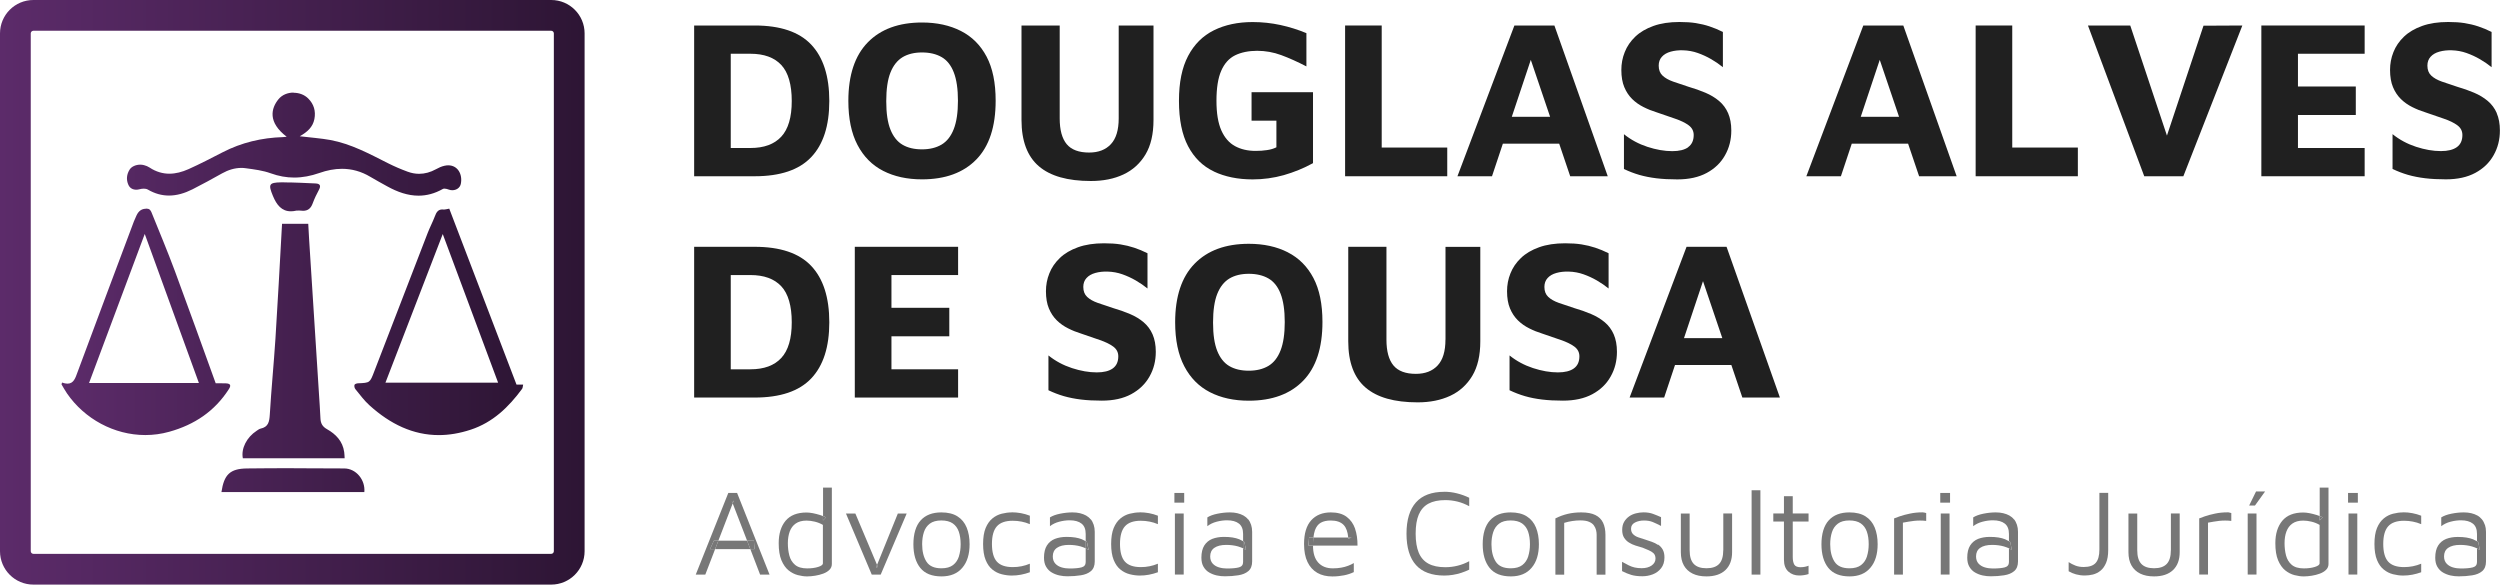
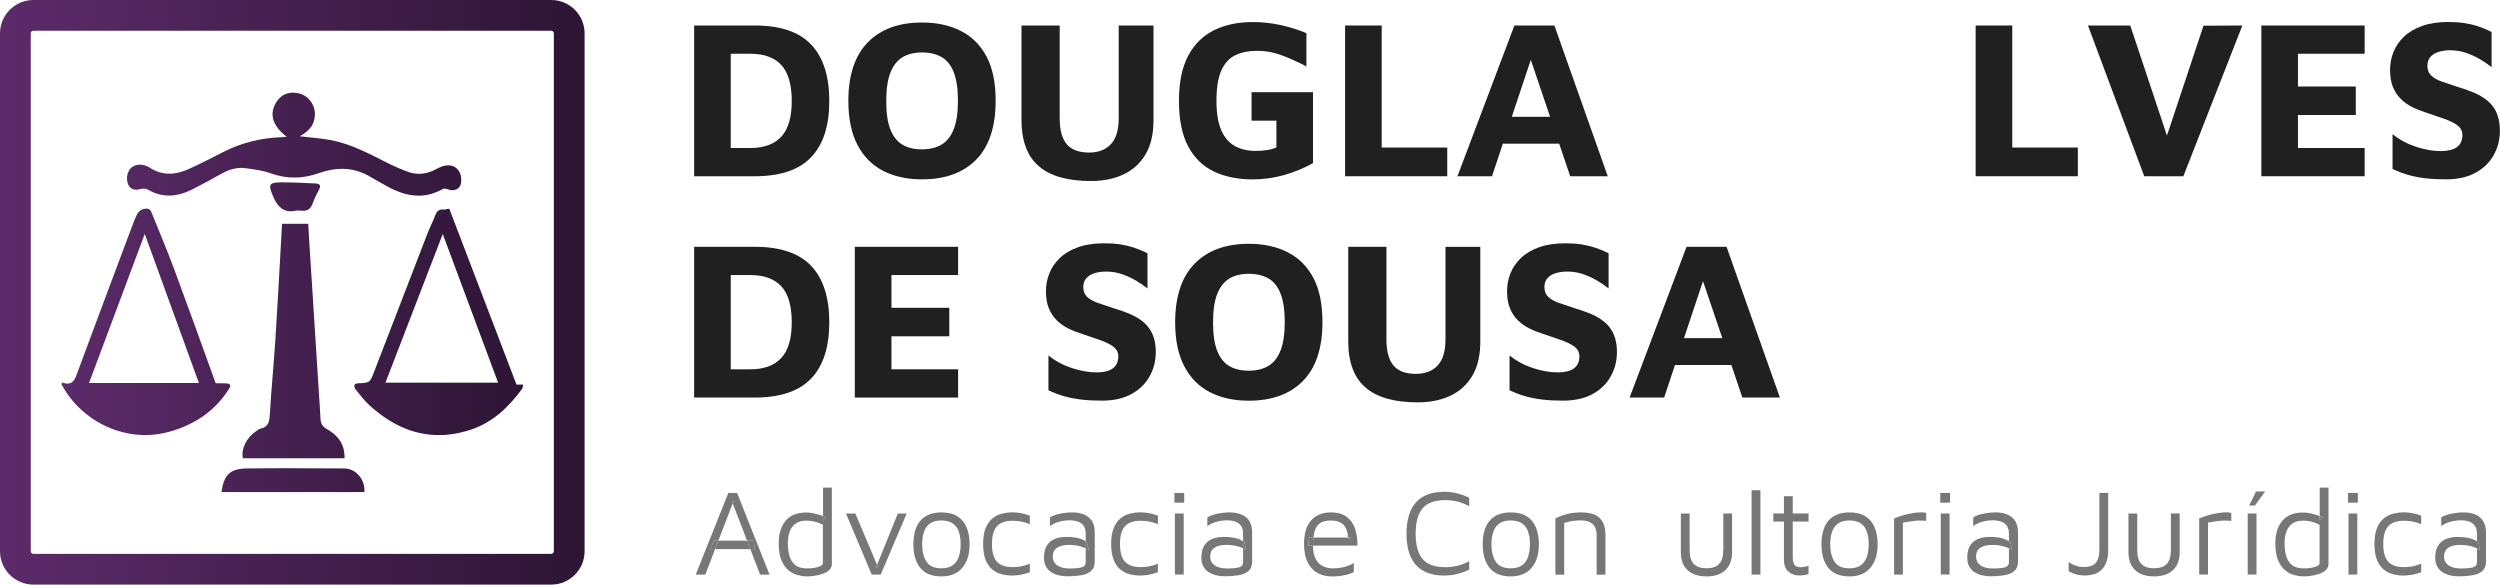
<svg xmlns="http://www.w3.org/2000/svg" id="Camada_1" data-name="Camada 1" viewBox="0 0 500 116.93">
  <defs>
    <style> .cls-1 { fill: url(#Gradiente_sem_nome); } .cls-2 { fill: #777; } .cls-3 { fill: url(#Gradiente_sem_nome_2); } .cls-4 { fill: #202020; } .cls-5 { fill: none; } </style>
    <linearGradient id="Gradiente_sem_nome" data-name="Gradiente sem nome" x1="0" y1="60.59" x2="116.93" y2="60.59" gradientTransform="translate(0 119.06) scale(1 -1)" gradientUnits="userSpaceOnUse">
      <stop offset="0" stop-color="#5c2b6a" />
      <stop offset="1" stop-color="#2d1534" />
    </linearGradient>
    <linearGradient id="Gradiente_sem_nome_2" data-name="Gradiente sem nome 2" x1="12.3" y1="60.6" x2="104.63" y2="60.6" gradientTransform="translate(0 119.06) scale(1 -1)" gradientUnits="userSpaceOnUse">
      <stop offset="0" stop-color="#5c2b6a" />
      <stop offset="1" stop-color="#2d1534" />
    </linearGradient>
  </defs>
  <g>
    <path class="cls-1" d="m110.24,6.15c.29,0,.53.24.53.53v103.56c0,.29-.24.53-.53.53H6.68c-.29,0-.53-.24-.53-.53V6.68c0-.29.24-.53.53-.53h103.56m0-6.15H6.68C2.99,0,0,2.99,0,6.68v103.56c0,3.69,2.99,6.68,6.68,6.68h103.56c3.69,0,6.68-2.99,6.68-6.68V6.68c0-3.69-2.99-6.68-6.68-6.68h0Z" />
    <path class="cls-3" d="m29.17,41.75c-.83,0-1.46.46-1.86,1.32-.19.4-.37.8-.53,1.21-3.76,10.05-7.55,20.08-11.27,30.14-.43,1.18-.77,2.31-2.02,2.31-.3,0-.66-.07-1.08-.22-.04.12-.07.24-.11.36.37.61.7,1.24,1.11,1.83,3.5,5.07,9.41,8.31,15.65,8.31,1.59,0,3.2-.21,4.8-.66,5.05-1.41,9.07-4.1,11.91-8.52.5-.77.32-1.12-.61-1.16-.25,0-.51-.01-.76-.01-.41,0-.82,0-1.26,0-2.73-7.53-5.4-15-8.16-22.44-1.47-3.96-3.11-7.86-4.69-11.77-.11-.27-.35-.61-.58-.66-.2-.04-.38-.07-.56-.07h.01,0Zm-11.36,34.85c3.71-9.92,7.38-19.74,11.14-29.81,3.66,10.08,7.23,19.92,10.83,29.81,0,0-21.97,0-21.97,0Zm72.04-34.87c-.46.08-.74.18-1,.18h-.11c-.1-.01-.2-.02-.28-.02-.85,0-1.2.59-1.49,1.38-.43,1.13-1,2.2-1.44,3.34-3.57,9.21-7.13,18.43-10.67,27.65-.88,2.3-.85,2.3-3.24,2.4-.25,0-.66.14-.72.31-.08.25,0,.64.17.85.91,1.11,1.76,2.29,2.82,3.24,4.18,3.79,8.76,5.96,13.87,5.96,2.04,0,4.16-.35,6.38-1.08,4.44-1.46,7.59-4.52,10.28-8.17.14-.2.13-.51.21-.85h-1.33c-4.49-11.75-8.96-23.44-13.45-35.19h0s0-.01,0-.01Zm-12.76,34.8c3.82-9.92,7.58-19.68,11.46-29.72,3.73,10,7.4,19.87,11.07,29.72h-22.53Zm-15.42-31.77h-5.26c-.02.47-.04.76-.06,1.05-.41,7.31-.79,14.62-1.26,21.93-.33,5.06-.83,10.12-1.13,15.18-.09,1.42-.27,2.48-1.86,2.81-.27.06-.52.27-.77.43-1.99,1.29-3.14,3.55-2.76,5.49h20.36c-.03-.45-.03-.85-.09-1.24-.3-2.16-1.67-3.58-3.45-4.58-.93-.52-1.26-1.19-1.3-2.17-.07-1.65-.2-3.31-.3-4.96-.66-10.24-1.31-20.49-1.96-30.74-.07-1.09-.12-2.17-.18-3.21h0Zm-2.99-26.24c-1.13,0-2.25.44-2.97,1.31-1.5,1.83-2.2,4.61,1.63,7.52-.38.04-.56.07-.73.07-4.25.13-8.29,1.08-12.09,3.04-2.25,1.16-4.5,2.33-6.82,3.37-1.28.57-2.56.91-3.84.91s-2.65-.37-3.94-1.23c-.33-.22-.72-.38-1.11-.48-.25-.07-.5-.1-.76-.1-.85,0-1.73.36-2.12.98-.6.95-.72,2.02-.25,3.06.29.66.89.97,1.57.97.21,0,.43-.03.65-.09.25-.07.56-.12.85-.12s.58.05.79.17c1.43.84,2.85,1.21,4.26,1.21,1.57,0,3.13-.46,4.7-1.25,2-1.01,3.97-2.1,5.92-3.19,1.22-.68,2.51-1.09,3.86-1.09.3,0,.61.02.92.07,1.67.23,3.38.44,4.95,1.01,1.58.57,3.13.85,4.68.85,1.68,0,3.34-.32,5.03-.91,1.52-.54,3.04-.84,4.54-.84,1.93,0,3.83.5,5.68,1.61,1.11.66,2.24,1.27,3.37,1.9,2.06,1.14,4.13,1.86,6.25,1.86,1.6,0,3.21-.4,4.87-1.34.09-.05.2-.07.33-.07.27,0,.61.1.87.2.23.09.46.12.7.12.79,0,1.52-.46,1.69-1.25.4-1.93-.61-3.73-2.51-3.73-.24,0-.48.03-.75.09-.6.13-1.18.4-1.72.7-1.09.6-2.22.91-3.36.91-.75,0-1.52-.14-2.28-.42-1.34-.49-2.67-1.06-3.94-1.7-3.71-1.87-7.38-3.87-11.52-4.64-1.93-.35-3.89-.48-6.13-.75,1.53-.86,2.61-1.83,2.93-3.44.31-1.61-.11-3-1.25-4.13-.77-.76-1.83-1.13-2.88-1.13h0s-.01-.01-.01-.01Zm.08,75.12c-3.11,0-6.23.01-9.35.05-3.41.04-4.6,1.22-5.12,4.72h28.58c.22-2.41-1.63-4.71-4.02-4.72-3.36-.03-6.72-.04-10.08-.04h0Zm-1.91-57.17h-.65c-2.43.04-2.56.42-1.63,2.68.75,1.84,1.77,3.11,3.6,3.11.35,0,.72-.04,1.13-.14.19,0,.37-.01.56-.01.11,0,.22,0,.33.02.15.02.3.03.43.03.95,0,1.56-.48,1.92-1.49.34-.92.77-1.83,1.24-2.69.46-.84.23-1.25-.67-1.29-2.09-.09-4.18-.21-6.26-.21,0,0,0,0,0,0Z" />
  </g>
  <g>
    <g>
      <path class="cls-4" d="m150.94,5.1h-12.11v30.15h12.11c5.12,0,8.88-1.27,11.3-3.82,2.41-2.54,3.62-6.26,3.62-11.23s-1.21-8.73-3.62-11.28c-2.41-2.55-6.18-3.82-11.3-3.82Zm5.31,22.24c-1.4,1.51-3.45,2.26-6.17,2.26h-3.93V10.75h3.93c2.71,0,4.77.74,6.17,2.24,1.4,1.49,2.1,3.95,2.1,7.21s-.7,5.63-2.1,7.14Z" />
      <path class="cls-4" d="m192.19,6.2c-2.21-1.13-4.81-1.7-7.79-1.7-4.64,0-8.26,1.33-10.84,3.97-2.59,2.65-3.89,6.56-3.89,11.71,0,3.55.61,6.49,1.83,8.81,1.22,2.33,2.93,4.05,5.13,5.18,2.2,1.13,4.79,1.7,7.77,1.7,4.67,0,8.29-1.33,10.87-3.98,2.58-2.65,3.86-6.57,3.86-11.75,0-3.58-.6-6.52-1.81-8.81-1.21-2.29-2.91-4-5.13-5.13Zm-1.44,19.62c-.56,1.44-1.37,2.46-2.44,3.1-1.07.63-2.37.95-3.91.95s-2.83-.3-3.89-.92c-1.05-.61-1.86-1.63-2.42-3.03s-.84-3.26-.84-5.67.28-4.33.84-5.74,1.37-2.43,2.42-3.07c1.05-.63,2.35-.95,3.89-.95s2.84.31,3.91.92,1.89,1.63,2.44,3.05c.56,1.42.84,3.34.84,5.69s-.28,4.24-.84,5.67Z" />
      <path class="cls-4" d="m218.18,36.2c2.47,0,4.64-.43,6.51-1.31,1.86-.87,3.34-2.21,4.41-4s1.6-4.09,1.6-6.89V5.1h-6.96v18.58c0,2.32-.52,4.04-1.56,5.15-1.04,1.12-2.49,1.68-4.36,1.68-2.05,0-3.55-.56-4.48-1.68s-1.4-2.83-1.4-5.15V5.1h-7.64v18.89c0,4.19,1.16,7.27,3.46,9.25s5.77,2.96,10.42,2.96c0,0,.01,0,.01,0Z" />
      <path class="cls-4" d="m242.77,34.3c2.21,1.05,4.8,1.58,7.75,1.58h.02c2.1,0,4.18-.28,6.21-.85,2.03-.58,3.98-1.37,5.85-2.4v-14.19h-12.29v5.69h4.97v5.33c-.54.27-1.17.46-1.88.56-.71.11-1.47.16-2.28.16-1.57,0-2.93-.31-4.11-.95s-2.09-1.68-2.74-3.14-.98-3.42-.98-5.94.31-4.53.95-5.99c.64-1.47,1.56-2.49,2.78-3.1,1.22-.6,2.75-.9,4.41-.9s3.26.29,4.81.86c1.55.57,3.24,1.33,5.04,2.26v-6.65c-1.66-.69-3.4-1.24-5.2-1.63-1.81-.39-3.66-.59-5.56-.59-2.95,0-5.53.55-7.75,1.65-2.21,1.1-3.93,2.81-5.15,5.13-1.22,2.32-1.83,5.25-1.83,8.99s.61,6.76,1.83,9.07,2.93,3.99,5.15,5.04Z" />
      <polygon class="cls-4" points="289.45 29.51 276.34 29.51 276.34 5.1 269.02 5.1 269.02 35.25 289.45 35.25 289.45 29.51" />
      <path class="cls-4" d="m311.84,28.74l2.2,6.51h7.51l-10.67-30.15h-8l-11.39,30.15h6.91l2.17-6.51h11.28,0Zm-5.68-16.77l3.86,11.39h-7.66s3.8-11.39,3.8-11.39Z" />
-       <path class="cls-4" d="m337.65,29.44c-.74.53-1.8.79-3.19.79-1.57,0-3.22-.29-4.97-.86-1.75-.57-3.32-1.42-4.7-2.53v6.96c.99.48,2.02.87,3.07,1.18,1.05.3,2.2.53,3.44.68,1.24.15,2.62.22,4.16.22h0c2.33,0,4.28-.43,5.88-1.29s2.82-2.03,3.66-3.53c.85-1.49,1.26-3.14,1.26-4.95,0-1.36-.22-2.51-.64-3.48-.42-.97-1.03-1.78-1.81-2.44-.79-.66-1.7-1.21-2.74-1.65-1.03-.44-2.17-.84-3.41-1.2-1.11-.36-2.12-.7-3.03-1.02s-1.61-.72-2.12-1.2c-.51-.48-.77-1.14-.77-1.99,0-.72.21-1.31.64-1.78.42-.47,1.01-.81,1.76-1.02s1.58-.3,2.48-.27c1.03.03,2.01.21,2.94.54s1.83.74,2.69,1.24c.86.5,1.63,1.03,2.33,1.6v-7.05c-.9-.45-1.79-.82-2.67-1.11-.87-.29-1.79-.51-2.74-.66-.95-.15-2.04-.22-3.28-.22-1.99,0-3.73.26-5.2.79-1.48.53-2.69,1.24-3.64,2.15-.95.91-1.65,1.93-2.1,3.08-.46,1.14-.68,2.33-.68,3.57,0,1.36.2,2.51.59,3.44.39.94.92,1.73,1.58,2.38.66.65,1.42,1.18,2.26,1.6.85.43,1.7.77,2.58,1.04,1.39.48,2.64.91,3.75,1.29s2.01.81,2.69,1.31,1.02,1.15,1.02,1.96c0,1.08-.37,1.89-1.11,2.42Z" />
-       <path class="cls-4" d="m372.66,5.1l-11.39,30.15h6.91l2.17-6.51h11.27l2.2,6.51h7.51l-10.67-30.15h-8,0Zm-.51,18.26l3.8-11.39,3.86,11.39h-7.66Z" />
      <polygon class="cls-4" points="402.45 5.1 395.13 5.1 395.13 35.25 415.57 35.25 415.57 29.51 402.45 29.51 402.45 5.1" />
      <polygon class="cls-4" points="433.39 27.12 426.05 5.1 417.59 5.1 428.85 35.25 428.85 35.25 436.67 35.25 448.47 5.1 440.7 5.14 433.39 27.12" />
      <polygon class="cls-4" points="452.27 35.25 472.93 35.25 472.93 29.6 459.59 29.6 459.59 23 471.16 23 471.16 17.3 459.59 17.3 459.59 10.75 472.93 10.75 472.93 5.1 452.27 5.1 452.27 35.25" />
      <path class="cls-4" d="m499.36,22.63c-.42-.97-1.03-1.78-1.81-2.44-.79-.66-1.7-1.21-2.74-1.65-1.03-.44-2.17-.84-3.41-1.2-1.11-.36-2.12-.7-3.03-1.02s-1.61-.72-2.12-1.2c-.51-.48-.77-1.14-.77-1.99,0-.72.21-1.31.64-1.78.42-.47,1.01-.81,1.76-1.02s1.58-.3,2.48-.27c1.03.03,2.01.21,2.94.54s1.83.74,2.69,1.24c.86.5,1.63,1.03,2.33,1.6v-7.05c-.9-.45-1.79-.82-2.67-1.11-.87-.29-1.79-.51-2.74-.66-.95-.15-2.04-.22-3.28-.22-1.99,0-3.73.26-5.2.79-1.48.53-2.69,1.24-3.64,2.15-.95.91-1.65,1.93-2.1,3.08-.46,1.14-.68,2.33-.68,3.57,0,1.36.2,2.51.59,3.44.39.94.92,1.73,1.58,2.38.66.65,1.42,1.18,2.26,1.6.85.43,1.7.77,2.58,1.04,1.39.48,2.64.91,3.75,1.29s2.01.81,2.69,1.31,1.02,1.15,1.02,1.96c0,1.08-.37,1.89-1.11,2.42s-1.8.79-3.19.79c-1.57,0-3.22-.29-4.97-.86-1.75-.57-3.32-1.42-4.7-2.53v6.96c.99.48,2.02.87,3.07,1.18,1.05.3,2.2.53,3.44.68s2.62.22,4.16.22h0c2.33,0,4.28-.43,5.88-1.29s2.82-2.03,3.66-3.53c.85-1.49,1.26-3.14,1.26-4.95,0-1.36-.22-2.51-.64-3.48h0Z" />
      <path class="cls-4" d="m150.94,49.36h-12.11v30.15h12.11c5.12,0,8.88-1.27,11.3-3.82,2.41-2.54,3.62-6.26,3.62-11.23s-1.21-8.73-3.62-11.28c-2.41-2.55-6.18-3.82-11.3-3.82Zm5.31,22.24c-1.4,1.51-3.45,2.26-6.17,2.26h-3.93v-18.85h3.93c2.71,0,4.77.74,6.17,2.24,1.4,1.49,2.1,3.95,2.1,7.21s-.7,5.63-2.1,7.14Z" />
      <polygon class="cls-4" points="170.96 79.51 191.62 79.51 191.62 73.86 178.29 73.86 178.29 67.26 189.86 67.26 189.86 61.56 178.29 61.56 178.29 55.01 191.62 55.01 191.62 49.36 170.96 49.36 170.96 79.51" />
      <path class="cls-4" d="m228.73,64.45c-.79-.66-1.7-1.21-2.74-1.65-1.03-.44-2.17-.84-3.41-1.2-1.11-.36-2.12-.7-3.03-1.02s-1.61-.72-2.12-1.2c-.51-.48-.77-1.14-.77-1.99,0-.72.21-1.31.64-1.78.42-.47,1.01-.81,1.76-1.02s1.58-.3,2.48-.27c1.03.03,2.01.21,2.94.54s1.83.74,2.69,1.24,1.63,1.03,2.33,1.6v-7.05c-.9-.45-1.79-.82-2.67-1.11s-1.79-.51-2.74-.66c-.95-.15-2.04-.22-3.28-.22-1.99,0-3.73.26-5.2.79-1.48.53-2.69,1.24-3.64,2.15-.95.91-1.65,1.93-2.1,3.08-.46,1.14-.68,2.33-.68,3.57,0,1.36.2,2.51.59,3.44.39.94.92,1.73,1.58,2.38s1.42,1.18,2.26,1.6c.85.43,1.7.77,2.58,1.04,1.38.48,2.64.91,3.75,1.29s2.01.81,2.69,1.31,1.02,1.15,1.02,1.96c0,1.08-.37,1.89-1.11,2.42-.74.53-1.8.79-3.19.79-1.57,0-3.22-.29-4.97-.86s-3.32-1.42-4.7-2.53v6.96c1,.48,2.02.87,3.08,1.18,1.05.3,2.2.53,3.44.68,1.24.15,2.62.22,4.16.22h0c2.32,0,4.28-.43,5.87-1.29s2.82-2.03,3.66-3.53c.85-1.49,1.26-3.14,1.26-4.95,0-1.36-.22-2.51-.64-3.48-.42-.97-1.03-1.78-1.81-2.44h0Z" />
      <path class="cls-4" d="m257.56,50.46c-2.21-1.13-4.81-1.7-7.79-1.7-4.64,0-8.26,1.33-10.85,3.98-2.59,2.65-3.89,6.56-3.89,11.71,0,3.55.61,6.49,1.83,8.81,1.22,2.33,2.93,4.05,5.13,5.18,2.2,1.13,4.79,1.7,7.77,1.7h0c4.67,0,8.29-1.34,10.87-3.99,2.58-2.65,3.86-6.57,3.86-11.75,0-3.58-.6-6.52-1.81-8.81s-2.91-4-5.13-5.13Zm-1.45,19.63c-.56,1.44-1.37,2.46-2.44,3.1-1.07.63-2.37.95-3.91.95s-2.83-.3-3.89-.92c-1.05-.61-1.86-1.63-2.42-3.03s-.84-3.26-.84-5.67.28-4.33.84-5.74,1.37-2.43,2.42-3.07c1.05-.63,2.35-.95,3.89-.95s2.84.31,3.91.92,1.89,1.63,2.44,3.05c.56,1.42.84,3.34.84,5.69s-.28,4.24-.84,5.67Z" />
      <path class="cls-4" d="m289.09,67.94c0,2.32-.52,4.04-1.56,5.15-1.04,1.12-2.49,1.68-4.36,1.68-2.05,0-3.55-.56-4.48-1.68s-1.4-2.83-1.4-5.15v-18.58h-7.64v18.9c0,4.19,1.16,7.27,3.46,9.25s5.77,2.96,10.42,2.96h.01c2.47,0,4.64-.44,6.51-1.31,1.86-.87,3.34-2.21,4.41-4s1.6-4.09,1.6-6.89v-18.9h-6.96v18.58Z" />
      <path class="cls-4" d="m320.95,64.45c-.79-.66-1.7-1.21-2.74-1.65-1.03-.44-2.17-.84-3.41-1.2-1.11-.36-2.12-.7-3.03-1.02s-1.61-.72-2.12-1.2c-.51-.48-.77-1.14-.77-1.99,0-.72.21-1.31.64-1.78.42-.47,1.01-.81,1.76-1.02s1.58-.3,2.48-.27c1.03.03,2.01.21,2.94.54s1.83.74,2.69,1.24,1.63,1.03,2.33,1.6v-7.05c-.9-.45-1.79-.82-2.67-1.11s-1.79-.51-2.74-.66c-.95-.15-2.04-.22-3.28-.22-1.99,0-3.73.26-5.2.79-1.48.53-2.69,1.24-3.64,2.15-.95.91-1.65,1.93-2.1,3.08-.46,1.14-.68,2.33-.68,3.57,0,1.36.2,2.51.59,3.44.39.94.92,1.73,1.58,2.38s1.42,1.18,2.26,1.6c.85.43,1.7.77,2.58,1.04,1.38.48,2.64.91,3.75,1.29s2.01.81,2.69,1.31,1.02,1.15,1.02,1.96c0,1.08-.37,1.89-1.11,2.42-.74.53-1.8.79-3.19.79-1.57,0-3.22-.29-4.97-.86s-3.32-1.42-4.7-2.53v6.96c1,.48,2.02.87,3.08,1.18s2.2.53,3.44.68c1.24.15,2.62.22,4.16.22h0c2.33,0,4.28-.43,5.88-1.29s2.82-2.03,3.66-3.53c.85-1.49,1.26-3.14,1.26-4.95,0-1.36-.22-2.51-.64-3.48-.42-.97-1.03-1.78-1.81-2.44h0Z" />
      <path class="cls-4" d="m337.31,49.36l-11.39,30.15h6.91l2.17-6.51h11.27l2.2,6.51h7.51l-10.67-30.15h-8,0Zm-.51,18.26l3.8-11.39,3.86,11.39h-7.66Z" />
    </g>
    <g>
      <path class="cls-5" d="m398.42,108.99c-1.03,0-1.82.2-2.38.59s-.83.96-.83,1.71c0,.61.17,1.08.5,1.44s.76.61,1.27.76,1.04.22,1.58.22c1.06,0,1.86-.08,2.41-.23s.82-.51.82-1.06v-2.74c-.3-.14-.64-.27-1.04-.38-.71-.2-1.49-.3-2.34-.3h0Z" />
      <path class="cls-5" d="m460.65,104.11c-.88,0-1.6.2-2.15.58-.55.38-.95.92-1.2,1.59-.25.68-.38,1.47-.38,2.36s.09,1.7.3,2.46c.2.76.57,1.37,1.13,1.85s1.37.71,2.43.71h0c.85,0,1.59-.09,2.22-.29s.94-.44.94-.74v-7.66c-.51-.3-1.05-.51-1.63-.65s-1.13-.21-1.65-.21h0Z" />
      <path class="cls-5" d="m161.32,104.11c-.88,0-1.6.2-2.15.58s-.95.92-1.2,1.59c-.25.68-.38,1.47-.38,2.36s.1,1.7.3,2.46.57,1.37,1.13,1.85,1.37.71,2.43.71h0c.85,0,1.59-.09,2.22-.29s.94-.44.94-.74v-7.66c-.51-.3-1.05-.51-1.63-.65-.58-.14-1.13-.21-1.65-.21h0Z" />
      <path class="cls-5" d="m213.76,108.99c-1.03,0-1.82.2-2.38.59-.56.39-.83.96-.83,1.71,0,.61.17,1.08.5,1.44s.76.61,1.27.76c.51.14,1.04.22,1.58.22,1.06,0,1.86-.08,2.41-.23s.82-.51.82-1.06v-2.74c-.3-.14-.64-.27-1.04-.38-.71-.2-1.49-.3-2.34-.3h0Z" />
      <path class="cls-5" d="m190.57,104.68c-.56-.39-1.33-.59-2.29-.59s-1.75.21-2.3.64c-.56.43-.95.99-1.18,1.7-.24.71-.35,1.52-.35,2.41,0,1.44.29,2.6.86,3.49s1.57,1.34,2.99,1.34h0c1,0,1.77-.22,2.33-.66s.95-1.01,1.18-1.74c.24-.73.35-1.54.35-2.43,0-.96-.12-1.8-.37-2.51s-.65-1.26-1.21-1.65h0Z" />
      <path class="cls-5" d="m268.76,105c-.56-.61-1.42-.9-2.59-.9-.8,0-1.47.14-1.99.44s-.92.8-1.18,1.53c-.14.39-.24.87-.3,1.43h6.96c-.08-1.09-.37-1.94-.9-2.5h0Z" />
-       <path class="cls-5" d="m492.02,108.99c-1.03,0-1.82.2-2.38.59s-.83.96-.83,1.71c0,.61.17,1.08.51,1.44.33.36.76.61,1.27.76s1.04.22,1.58.22c1.06,0,1.86-.08,2.41-.23s.82-.51.82-1.06v-2.73c-.3-.14-.64-.27-1.05-.39-.71-.2-1.49-.3-2.34-.3h0Z" />
+       <path class="cls-5" d="m492.02,108.99c-1.03,0-1.82.2-2.38.59s-.83.96-.83,1.71c0,.61.17,1.08.51,1.44.33.36.76.61,1.27.76s1.04.22,1.58.22c1.06,0,1.86-.08,2.41-.23v-2.73c-.3-.14-.64-.27-1.05-.39-.71-.2-1.49-.3-2.34-.3h0Z" />
      <path class="cls-5" d="m372.17,104.68c-.56-.39-1.33-.59-2.29-.59s-1.75.21-2.3.64c-.56.43-.95.99-1.18,1.7-.24.71-.35,1.52-.35,2.41,0,1.44.29,2.6.86,3.49s1.57,1.34,2.99,1.34h0c1,0,1.77-.22,2.33-.66.56-.43.95-1.01,1.18-1.74.24-.73.35-1.54.35-2.43,0-.96-.12-1.8-.37-2.51s-.65-1.26-1.21-1.65h0Z" />
      <polygon class="cls-5" points="146.54 100.68 143.67 108.14 149.42 108.14 146.54 100.68" />
-       <path class="cls-5" d="m245.24,108.99c-1.03,0-1.82.2-2.38.59-.56.39-.83.96-.83,1.71,0,.61.17,1.08.5,1.44s.76.61,1.27.76c.51.14,1.04.22,1.58.22,1.06,0,1.86-.08,2.41-.23s.82-.51.82-1.06v-2.74c-.3-.14-.64-.27-1.04-.38-.71-.2-1.49-.3-2.34-.3h0Z" />
      <path class="cls-5" d="m304.43,104.68c-.56-.39-1.33-.59-2.29-.59s-1.75.21-2.3.64c-.56.43-.95.99-1.18,1.7-.24.71-.35,1.52-.35,2.41,0,1.44.29,2.6.86,3.49s1.57,1.34,2.99,1.34h0c1,0,1.77-.22,2.33-.66s.95-1.01,1.18-1.74c.24-.73.35-1.54.35-2.43,0-.96-.12-1.8-.37-2.51s-.65-1.26-1.21-1.65h0Z" />
      <polygon class="cls-2" points="150.78 108.14 149.42 108.14 150.07 109.83 150.9 109.83 150.78 108.14" />
      <polygon class="cls-2" points="143.67 108.14 143.02 109.83 150.07 109.83 149.42 108.14 143.67 108.14" />
      <polygon class="cls-2" points="142.77 108.14 142.01 109.83 143.02 109.83 143.67 108.14 142.77 108.14" />
      <polygon class="cls-2" points="146.37 100.23 146.54 100.68 146.74 100.17 146.37 100.23" />
      <polygon class="cls-2" points="145.66 98.59 139.15 114.92 141.06 114.92 143.02 109.83 142.01 109.83 142.01 109.83 142.01 109.83 142.77 108.14 143.67 108.14 146.54 100.68 146.37 100.23 146.74 100.17 146.54 100.68 149.42 108.14 150.78 108.14 150.9 109.83 150.07 109.83 152.02 114.92 153.91 114.92 147.42 98.59 145.66 98.59" />
      <path class="cls-2" d="m165.21,103.48c-.17-.09-.38-.18-.61-.27v.88l.61-.61Z" />
      <path class="cls-2" d="m164.59,103.21c.23.09.44.17.61.27l-.61.61v-.88c-.17-.07-.35-.13-.56-.2-.48-.15-.95-.27-1.44-.37-.49-.09-.91-.14-1.27-.14-1.88,0-3.27.55-4.2,1.65-.92,1.11-1.38,2.6-1.38,4.49,0,1.4.18,2.54.55,3.42.37.87.85,1.55,1.42,2.01s1.2.78,1.85.95c.66.17,1.27.26,1.86.26.51,0,1.04-.05,1.61-.14.57-.09,1.11-.23,1.62-.42.51-.19.92-.44,1.24-.76s.48-.71.48-1.16v-15.28h-1.76v5.68h0Zm0,9.43c0,.3-.31.54-.94.74s-1.37.3-2.22.3h0c-1.06,0-1.87-.24-2.43-.72s-.93-1.09-1.13-1.85-.3-1.57-.3-2.46.13-1.68.38-2.36c.25-.67.65-1.21,1.2-1.59.55-.38,1.26-.58,2.15-.58.53,0,1.08.07,1.65.21.58.14,1.12.35,1.63.65v7.66h0Z" />
      <polygon class="cls-2" points="175.41 112.98 175.58 113.4 175.19 113.5 175.41 112.98 171.07 102.7 169.19 102.7 174.35 114.92 174.36 114.92 176.14 114.92 181.34 102.7 179.57 102.7 175.41 112.98" />
      <polygon class="cls-2" points="175.58 113.4 175.41 112.98 175.19 113.5 175.58 113.4" />
      <path class="cls-2" d="m191.49,103.27c-.83-.53-1.91-.79-3.23-.79-1.78,0-3.16.53-4.12,1.59-.98,1.06-1.46,2.75-1.46,4.77s.46,3.6,1.38,4.74c.92,1.14,2.34,1.7,4.25,1.7h0c1.8,0,3.19-.58,4.15-1.72.98-1.14,1.46-2.72,1.46-4.72,0-1.28-.2-2.39-.59-3.34s-1-1.7-1.83-2.22h0Zm.3,8c-.23.73-.63,1.31-1.18,1.74-.56.43-1.33.65-2.33.65h0c-1.42,0-2.42-.44-2.99-1.33s-.86-2.05-.86-3.49c0-.9.12-1.7.35-2.41.23-.72.63-1.28,1.18-1.7s1.34-.64,2.3-.64,1.73.2,2.29.59.97.95,1.21,1.65.37,1.55.37,2.51c0,.9-.12,1.7-.35,2.43h0Z" />
      <path class="cls-2" d="m202.34,102.48c-.65,0-1.31.09-1.99.26-.68.17-1.3.48-1.86.94s-1.02,1.1-1.36,1.92-.51,1.89-.51,3.19.17,2.38.51,3.21c.34.83.79,1.47,1.36,1.92.56.45,1.18.76,1.86.93.67.17,1.34.26,1.99.26h0c.62,0,1.24-.05,1.85-.17.61-.12,1.21-.28,1.78-.49v-1.71c-.53.22-1.09.4-1.66.51-.57.12-1.16.17-1.76.17-1.45,0-2.51-.36-3.17-1.09-.66-.73-.99-1.92-.99-3.54s.33-2.79.99-3.53c.66-.74,1.72-1.11,3.17-1.11.61,0,1.19.06,1.76.17s1.12.28,1.66.51v-1.69c-.57-.22-1.16-.4-1.78-.51s-1.23-.17-1.85-.17h0Z" />
      <path class="cls-2" d="m218.13,103.88c-.25-.32-.56-.58-.92-.78s-.77-.35-1.22-.46c-.46-.11-.95-.16-1.5-.16-.79,0-1.63.09-2.47.26-.85.17-1.52.42-2.03.74v1.76c.52-.41,1.14-.71,1.87-.9.72-.19,1.42-.28,2.07-.28,1.03,0,1.82.22,2.38.66.56.44.83,1.13.83,2.08v1.45c.08.04.17.09.25.14l.34,1.62c-.16-.12-.36-.23-.59-.34v2.74c0,.55-.27.91-.82,1.06s-1.35.23-2.41.23c-.54,0-1.07-.07-1.58-.22s-.94-.4-1.27-.76-.5-.84-.5-1.44c0-.75.27-1.32.83-1.71s1.35-.59,2.38-.59c.85,0,1.63.1,2.34.3.4.12.74.25,1.04.38v-1.42c-.25-.14-.51-.27-.79-.39-.38-.15-.82-.27-1.31-.35s-1.07-.12-1.74-.12c-.88,0-1.66.14-2.34.4-.67.27-1.21.72-1.59,1.32s-.58,1.42-.58,2.43c0,.74.14,1.34.43,1.83s.66.87,1.13,1.14c.46.27.97.47,1.52.59.54.12,1.08.17,1.63.17h0c.95,0,1.83-.07,2.66-.2s1.5-.4,2.01-.83.77-1.07.77-1.94v-5.92c0-.52-.07-.99-.21-1.41s-.33-.79-.59-1.11h0Z" />
      <path class="cls-2" d="m217.72,110.02l-.34-1.62c-.08-.05-.17-.09-.25-.14v1.42c.22.11.43.22.59.34h0Z" />
      <path class="cls-2" d="m227.95,102.48c-.65,0-1.31.09-1.99.26-.68.17-1.3.48-1.86.94s-1.02,1.1-1.36,1.92-.51,1.89-.51,3.19.17,2.38.51,3.21c.34.83.79,1.47,1.36,1.92.56.45,1.18.76,1.86.93.67.17,1.34.26,1.99.26h0c.62,0,1.24-.05,1.85-.17.61-.12,1.21-.28,1.78-.49v-1.71c-.53.22-1.09.4-1.66.51-.57.12-1.16.17-1.76.17-1.45,0-2.51-.36-3.17-1.09-.66-.73-.99-1.92-.99-3.54s.33-2.79.99-3.53c.66-.74,1.72-1.11,3.17-1.11.61,0,1.19.06,1.76.17s1.12.28,1.66.51v-1.69c-.57-.22-1.16-.4-1.78-.51s-1.23-.17-1.85-.17h0Z" />
      <rect class="cls-2" x="234.88" y="98.59" width="1.96" height="1.94" />
      <rect class="cls-2" x="234.98" y="102.7" width="1.76" height="12.21" />
      <path class="cls-2" d="m249.21,110.02l-.34-1.62c-.08-.05-.17-.09-.25-.14v1.42c.22.11.43.22.59.34h0Z" />
      <path class="cls-2" d="m249.61,103.88c-.25-.32-.56-.58-.92-.78s-.77-.35-1.22-.46c-.46-.11-.95-.16-1.5-.16-.79,0-1.63.09-2.47.26-.85.17-1.52.42-2.03.74v1.76c.52-.41,1.14-.71,1.87-.9.72-.19,1.42-.28,2.07-.28,1.03,0,1.82.22,2.38.66.56.44.83,1.13.83,2.08v1.45c.08.04.17.09.25.14l.34,1.62c-.16-.12-.36-.23-.59-.34v2.74c0,.55-.27.91-.82,1.06s-1.35.23-2.41.23c-.54,0-1.07-.07-1.58-.22s-.94-.4-1.27-.76c-.33-.36-.5-.84-.5-1.44,0-.75.27-1.32.83-1.71s1.35-.59,2.38-.59c.85,0,1.63.1,2.34.3.4.12.74.25,1.04.38v-1.42c-.25-.14-.51-.27-.79-.39-.38-.15-.82-.27-1.31-.35s-1.07-.12-1.74-.12c-.88,0-1.66.14-2.34.4-.67.27-1.21.72-1.59,1.32s-.58,1.42-.58,2.43c0,.74.14,1.34.43,1.83s.66.87,1.13,1.14.97.47,1.52.59c.54.12,1.08.17,1.63.17h0c.95,0,1.83-.07,2.66-.2s1.5-.4,2.01-.83.77-1.07.77-1.94v-5.92c0-.52-.07-.99-.21-1.41s-.33-.79-.59-1.11h0Z" />
      <path class="cls-2" d="m270.37,107.5h-.71c0,.09.02.16.02.25l.69-.25Z" />
      <path class="cls-2" d="m261.82,107.5l-.12,1.62h.91c0-.61.03-1.14.09-1.62h-.87Z" />
      <path class="cls-2" d="m271.02,105.74c-.35-1-.91-1.79-1.7-2.38-.79-.59-1.84-.88-3.15-.88-1.66,0-2.98.53-3.93,1.58s-1.43,2.64-1.43,4.74c0,1.44.23,2.64.69,3.6s1.11,1.68,1.96,2.17,1.86.72,3.01.72h.01c.85,0,1.63-.09,2.34-.23s1.36-.36,1.94-.64v-1.81c-.33.2-.7.38-1.13.54s-.89.3-1.39.38c-.51.09-1.06.14-1.67.14-1.26,0-2.23-.39-2.93-1.16s-1.04-1.9-1.04-3.39h-.91l.12-1.62h.87c.07-.56.17-1.04.3-1.43.26-.73.66-1.24,1.18-1.53.53-.3,1.19-.44,1.99-.44,1.16,0,2.02.3,2.59.9.52.56.81,1.41.9,2.5h.71l-.69.25c0-.09-.02-.16-.02-.25h-6.96c-.06.48-.09,1.01-.09,1.62h8.91c.01-1.26-.15-2.38-.49-3.38h0Z" />
      <path class="cls-2" d="m288.87,98.36c-2.51,0-4.41.7-5.67,2.11s-1.9,3.5-1.9,6.27.64,4.87,1.9,6.27,3.16,2.1,5.67,2.1h0c.57,0,1.14-.05,1.7-.14.56-.09,1.12-.22,1.67-.4s1.08-.39,1.6-.64v-1.69c-.75.4-1.52.71-2.33.9-.8.2-1.62.3-2.45.3-1.37,0-2.49-.23-3.37-.71-.87-.47-1.52-1.2-1.94-2.19-.41-.99-.62-2.25-.62-3.81s.2-2.82.62-3.81c.42-.98,1.06-1.71,1.94-2.19.87-.47,1.99-.71,3.37-.71.83,0,1.65.1,2.45.3.8.2,1.57.51,2.33.92v-1.69c-.79-.38-1.59-.67-2.43-.88-.84-.21-1.68-.32-2.55-.32Z" />
      <path class="cls-2" d="m305.35,103.27c-.83-.53-1.91-.79-3.23-.79-1.78,0-3.16.53-4.12,1.59-.98,1.06-1.46,2.75-1.46,4.77s.46,3.6,1.38,4.74c.92,1.14,2.34,1.7,4.25,1.7h0c1.8,0,3.19-.58,4.15-1.72.98-1.14,1.46-2.72,1.46-4.72,0-1.28-.2-2.39-.59-3.34s-1-1.7-1.83-2.22h0Zm.3,8c-.23.73-.63,1.31-1.18,1.74-.56.43-1.33.65-2.33.65h0c-1.42,0-2.42-.44-2.99-1.33s-.86-2.05-.86-3.49c0-.9.12-1.7.35-2.41.23-.72.63-1.28,1.18-1.7.56-.43,1.34-.64,2.3-.64s1.73.2,2.29.59.97.95,1.21,1.65.37,1.55.37,2.51c0,.9-.12,1.7-.35,2.43h0Z" />
      <path class="cls-2" d="m319.08,103.01c-.7-.35-1.65-.53-2.84-.53-.46,0-.91.02-1.36.07-.45.04-.89.12-1.32.22s-.85.23-1.27.38c-.42.16-.82.33-1.21.53h0v11.25h1.76v-10.36c.56-.17,1.1-.29,1.64-.37s1.06-.12,1.57-.12c.74,0,1.32.09,1.76.28s.77.43.98.74c.21.3.35.61.43.94s.11.64.11.93v7.96h1.76v-7.96c0-.95-.16-1.76-.48-2.43s-.83-1.18-1.53-1.53h0Z" />
-       <path class="cls-2" d="m331.59,108.97c-.38-.25-.79-.46-1.23-.61-.44-.15-.87-.3-1.27-.43-.51-.15-.98-.3-1.42-.46-.44-.15-.79-.37-1.06-.64s-.4-.64-.4-1.09c0-.56.27-.97.79-1.24.53-.27,1.13-.4,1.8-.4s1.25.1,1.74.3,1.05.47,1.67.79v-1.76c-.56-.25-1.1-.47-1.62-.66s-1.15-.3-1.89-.3c-.51,0-1.01.07-1.52.2s-.97.33-1.37.62-.74.65-.99,1.09-.38.95-.38,1.59.12,1.16.37,1.55c.25.4.57.73.97.98s.84.46,1.32.61c.48.15.95.3,1.43.43.42.18.83.35,1.22.51.39.17.72.37.97.61.25.25.38.6.38,1.05,0,.57-.26,1.03-.77,1.39s-1.18.54-1.99.54c-.52,0-.99-.05-1.39-.14s-.81-.23-1.2-.43c-.39-.2-.84-.43-1.34-.71v1.86c.64.33,1.25.58,1.85.76s1.34.27,2.22.27h0c.7,0,1.39-.12,2.07-.38s1.24-.67,1.68-1.24c.44-.56.66-1.28.66-2.15,0-.64-.12-1.16-.35-1.57s-.54-.74-.92-.99h0Z" />
      <path class="cls-2" d="m344.65,110.05c0,1.24-.27,2.15-.82,2.73s-1.39.87-2.54.87-1.99-.29-2.54-.87-.82-1.49-.82-2.73v-7.35h-1.76v7.74c0,1.05.2,1.93.6,2.64s.98,1.26,1.75,1.64,1.69.56,2.77.56h0c1.63,0,2.9-.42,3.79-1.26.89-.85,1.34-2.04,1.34-3.59v-7.74h-1.76v7.35h0Z" />
      <rect class="cls-2" x="350.32" y="98.05" width="1.76" height="16.87" />
      <path class="cls-2" d="m360.17,113.45c-.66,0-1.09-.17-1.3-.51-.21-.35-.32-.86-.32-1.55v-7.08h3.16v-1.62h-3.16v-3.45h-1.76v3.45h-2.13v1.62h2.13v7.64c0,1.05.3,1.83.88,2.36.59.53,1.31.79,2.18.79h0c.31,0,.64-.02.99-.08.35-.06.64-.13.87-.21v-1.67c-.18.08-.41.15-.69.21-.28.06-.56.09-.86.09Z" />
      <path class="cls-2" d="m373.1,103.27c-.83-.53-1.91-.79-3.23-.79-1.78,0-3.16.53-4.12,1.59-.98,1.06-1.46,2.75-1.46,4.77s.46,3.6,1.38,4.74c.92,1.14,2.34,1.7,4.25,1.7h0c1.8,0,3.19-.58,4.15-1.72.98-1.14,1.46-2.72,1.46-4.72,0-1.28-.2-2.39-.59-3.34s-1-1.7-1.83-2.22h0Zm.3,8c-.23.73-.63,1.31-1.18,1.74s-1.33.65-2.33.65h0c-1.42,0-2.42-.44-2.99-1.33s-.86-2.05-.86-3.49c0-.9.12-1.7.35-2.41.23-.72.63-1.28,1.18-1.7.56-.43,1.34-.64,2.3-.64s1.73.2,2.29.59c.56.39.97.95,1.21,1.65.25.71.37,1.55.37,2.51,0,.9-.12,1.7-.35,2.43h0Z" />
      <path class="cls-2" d="m384.45,102.47c-.85,0-1.67.08-2.46.25-.79.17-1.47.34-2.03.54-.56.2-.95.34-1.14.42v11.24h1.76v-10.39c.38-.07.75-.13,1.13-.2.38-.07.75-.12,1.13-.16.38-.04.77-.06,1.16-.06s.81.02,1.24.07v-1.57c-.13-.04-.26-.07-.39-.1s-.26-.05-.39-.05h0Z" />
      <rect class="cls-2" x="388.15" y="102.7" width="1.76" height="12.21" />
      <rect class="cls-2" x="388.05" y="98.59" width="1.96" height="1.94" />
      <path class="cls-2" d="m402.79,103.88c-.25-.32-.56-.58-.92-.78s-.77-.35-1.23-.46-.95-.16-1.5-.16c-.79,0-1.63.09-2.47.26-.85.17-1.52.42-2.03.74v1.76c.52-.41,1.14-.71,1.87-.9.72-.19,1.42-.28,2.07-.28,1.03,0,1.82.22,2.38.66.56.44.83,1.13.83,2.08v1.45c.08.04.17.09.25.14l.34,1.62c-.16-.12-.36-.23-.59-.34v2.74c0,.55-.27.91-.82,1.06s-1.35.23-2.41.23c-.54,0-1.07-.07-1.58-.22s-.94-.4-1.27-.76-.5-.84-.5-1.44c0-.75.27-1.32.83-1.71s1.35-.59,2.38-.59c.85,0,1.63.1,2.34.3.4.12.74.25,1.04.38v-1.42c-.25-.14-.51-.27-.79-.39-.38-.15-.82-.27-1.31-.35s-1.07-.12-1.74-.12c-.88,0-1.66.14-2.34.4-.67.27-1.21.72-1.59,1.32s-.58,1.42-.58,2.43c0,.74.14,1.34.43,1.83s.66.87,1.13,1.14.97.47,1.52.59c.54.12,1.08.17,1.63.17h0c.95,0,1.83-.07,2.66-.2s1.5-.4,2.01-.83.77-1.07.77-1.94v-5.92c0-.52-.07-.99-.21-1.41s-.33-.79-.59-1.11h0Z" />
      <path class="cls-2" d="m402.38,110.02l-.34-1.62c-.08-.05-.17-.09-.25-.14v1.42c.22.11.43.22.59.34h0Z" />
      <path class="cls-2" d="m419.88,109.9c0,1.24-.25,2.13-.74,2.68-.49.55-1.29.82-2.4.82-.61,0-1.16-.09-1.65-.28s-.95-.43-1.36-.7v1.83c.44.26.92.47,1.47.62s1.13.23,1.76.23h.01c.53,0,1.08-.07,1.63-.2.54-.14,1.05-.39,1.5-.76.46-.37.82-.88,1.11-1.55.28-.66.43-1.51.43-2.56v-11.46h-1.76v11.31h0Z" />
      <path class="cls-2" d="m434.17,110.05c0,1.24-.27,2.15-.82,2.73s-1.39.87-2.54.87-1.99-.29-2.54-.87-.82-1.49-.82-2.73v-7.35h-1.76v7.74c0,1.05.2,1.93.6,2.64s.98,1.26,1.75,1.64,1.69.56,2.77.56h0c1.63,0,2.9-.42,3.79-1.26.89-.85,1.34-2.04,1.34-3.59v-7.74h-1.76v7.35h0Z" />
      <path class="cls-2" d="m445.47,102.47c-.85,0-1.68.08-2.46.25-.79.17-1.47.34-2.03.54-.56.2-.95.34-1.14.42v11.23h1.76v-10.38c.38-.07.75-.13,1.13-.2.38-.07.75-.12,1.13-.16.38-.04.77-.06,1.16-.06s.81.02,1.24.07v-1.57l-.39-.1c-.13-.04-.26-.05-.39-.05h0Z" />
      <rect class="cls-2" x="449.54" y="102.7" width="1.76" height="12.21" />
      <polygon class="cls-2" points="449.83 101.11 449.84 101.11 450.99 101.11 453.02 98.29 451.21 98.29 449.83 101.11" />
      <path class="cls-2" d="m463.93,103.21c.23.09.44.17.61.27l-.61.61v-.88c-.17-.07-.36-.13-.56-.2-.48-.15-.95-.27-1.44-.37-.49-.09-.91-.14-1.27-.14-1.88,0-3.27.55-4.2,1.65-.92,1.11-1.39,2.6-1.39,4.49,0,1.4.18,2.54.55,3.42.37.87.85,1.55,1.42,2.01s1.2.78,1.85.95c.66.17,1.28.26,1.86.26.51,0,1.05-.05,1.61-.14.57-.09,1.11-.23,1.62-.42s.92-.44,1.24-.76.48-.71.48-1.16v-15.28h-1.76v5.68h0Zm0,9.43c0,.3-.31.54-.94.74s-1.37.3-2.22.3h0c-1.06,0-1.87-.24-2.43-.72-.56-.48-.92-1.09-1.13-1.85-.2-.76-.3-1.57-.3-2.46s.12-1.68.38-2.36c.25-.67.65-1.21,1.2-1.59.55-.38,1.26-.58,2.15-.58.52,0,1.08.07,1.65.21s1.12.35,1.63.65v7.66h0Z" />
      <path class="cls-2" d="m464.54,103.48c-.17-.09-.38-.18-.61-.27v.88l.61-.61Z" />
      <rect class="cls-2" x="469.61" y="98.59" width="1.96" height="1.94" />
      <rect class="cls-2" x="469.7" y="102.7" width="1.76" height="12.21" />
      <path class="cls-2" d="m480.61,102.48c-.65,0-1.31.09-1.99.26-.68.17-1.3.48-1.86.94s-1.02,1.1-1.36,1.92c-.34.82-.51,1.89-.51,3.19s.17,2.38.51,3.21c.34.83.79,1.47,1.36,1.92.56.45,1.18.76,1.86.93.68.17,1.34.26,1.99.26h0c.62,0,1.24-.05,1.85-.17.61-.12,1.21-.28,1.78-.49v-1.71c-.54.22-1.1.4-1.67.51s-1.16.17-1.76.17c-1.45,0-2.51-.36-3.17-1.09-.66-.73-.99-1.92-.99-3.54s.33-2.79.99-3.53,1.72-1.11,3.17-1.11c.61,0,1.19.06,1.76.17s1.13.28,1.67.51v-1.69c-.57-.22-1.16-.4-1.78-.51-.61-.12-1.2-.17-1.85-.17h0Z" />
      <path class="cls-2" d="m496.98,104.99c-.14-.42-.33-.79-.59-1.11s-.56-.58-.92-.78c-.35-.2-.77-.35-1.22-.46-.46-.11-.95-.16-1.5-.16-.79,0-1.63.09-2.47.26-.85.17-1.52.42-2.03.74v1.76c.52-.41,1.14-.71,1.87-.9.72-.19,1.42-.28,2.07-.28,1.03,0,1.82.22,2.38.66.56.44.83,1.13.83,2.08v1.45c.08.04.17.09.24.14l.34,1.62c-.16-.12-.35-.23-.58-.33v2.73c0,.55-.27.91-.82,1.06s-1.35.23-2.41.23c-.54,0-1.07-.07-1.58-.22s-.94-.4-1.27-.76c-.34-.36-.51-.84-.51-1.44,0-.75.27-1.32.83-1.71s1.35-.59,2.38-.59c.85,0,1.63.1,2.34.3.4.12.75.25,1.05.39v-1.42c-.25-.14-.51-.27-.8-.39-.38-.15-.82-.27-1.31-.35s-1.07-.12-1.74-.12c-.88,0-1.66.14-2.34.4-.67.27-1.21.72-1.59,1.32s-.58,1.42-.58,2.43c0,.74.14,1.34.43,1.83.29.48.66.87,1.13,1.14s.97.47,1.52.59c.54.12,1.09.17,1.63.17h0c.95,0,1.83-.07,2.66-.2s1.5-.4,2.01-.83.77-1.07.77-1.94v-5.92c0-.52-.07-.99-.21-1.41h0Z" />
      <path class="cls-2" d="m495.98,110.02l-.34-1.62c-.07-.05-.16-.09-.24-.14v1.42c.22.11.42.22.58.33h0Z" />
    </g>
  </g>
</svg>